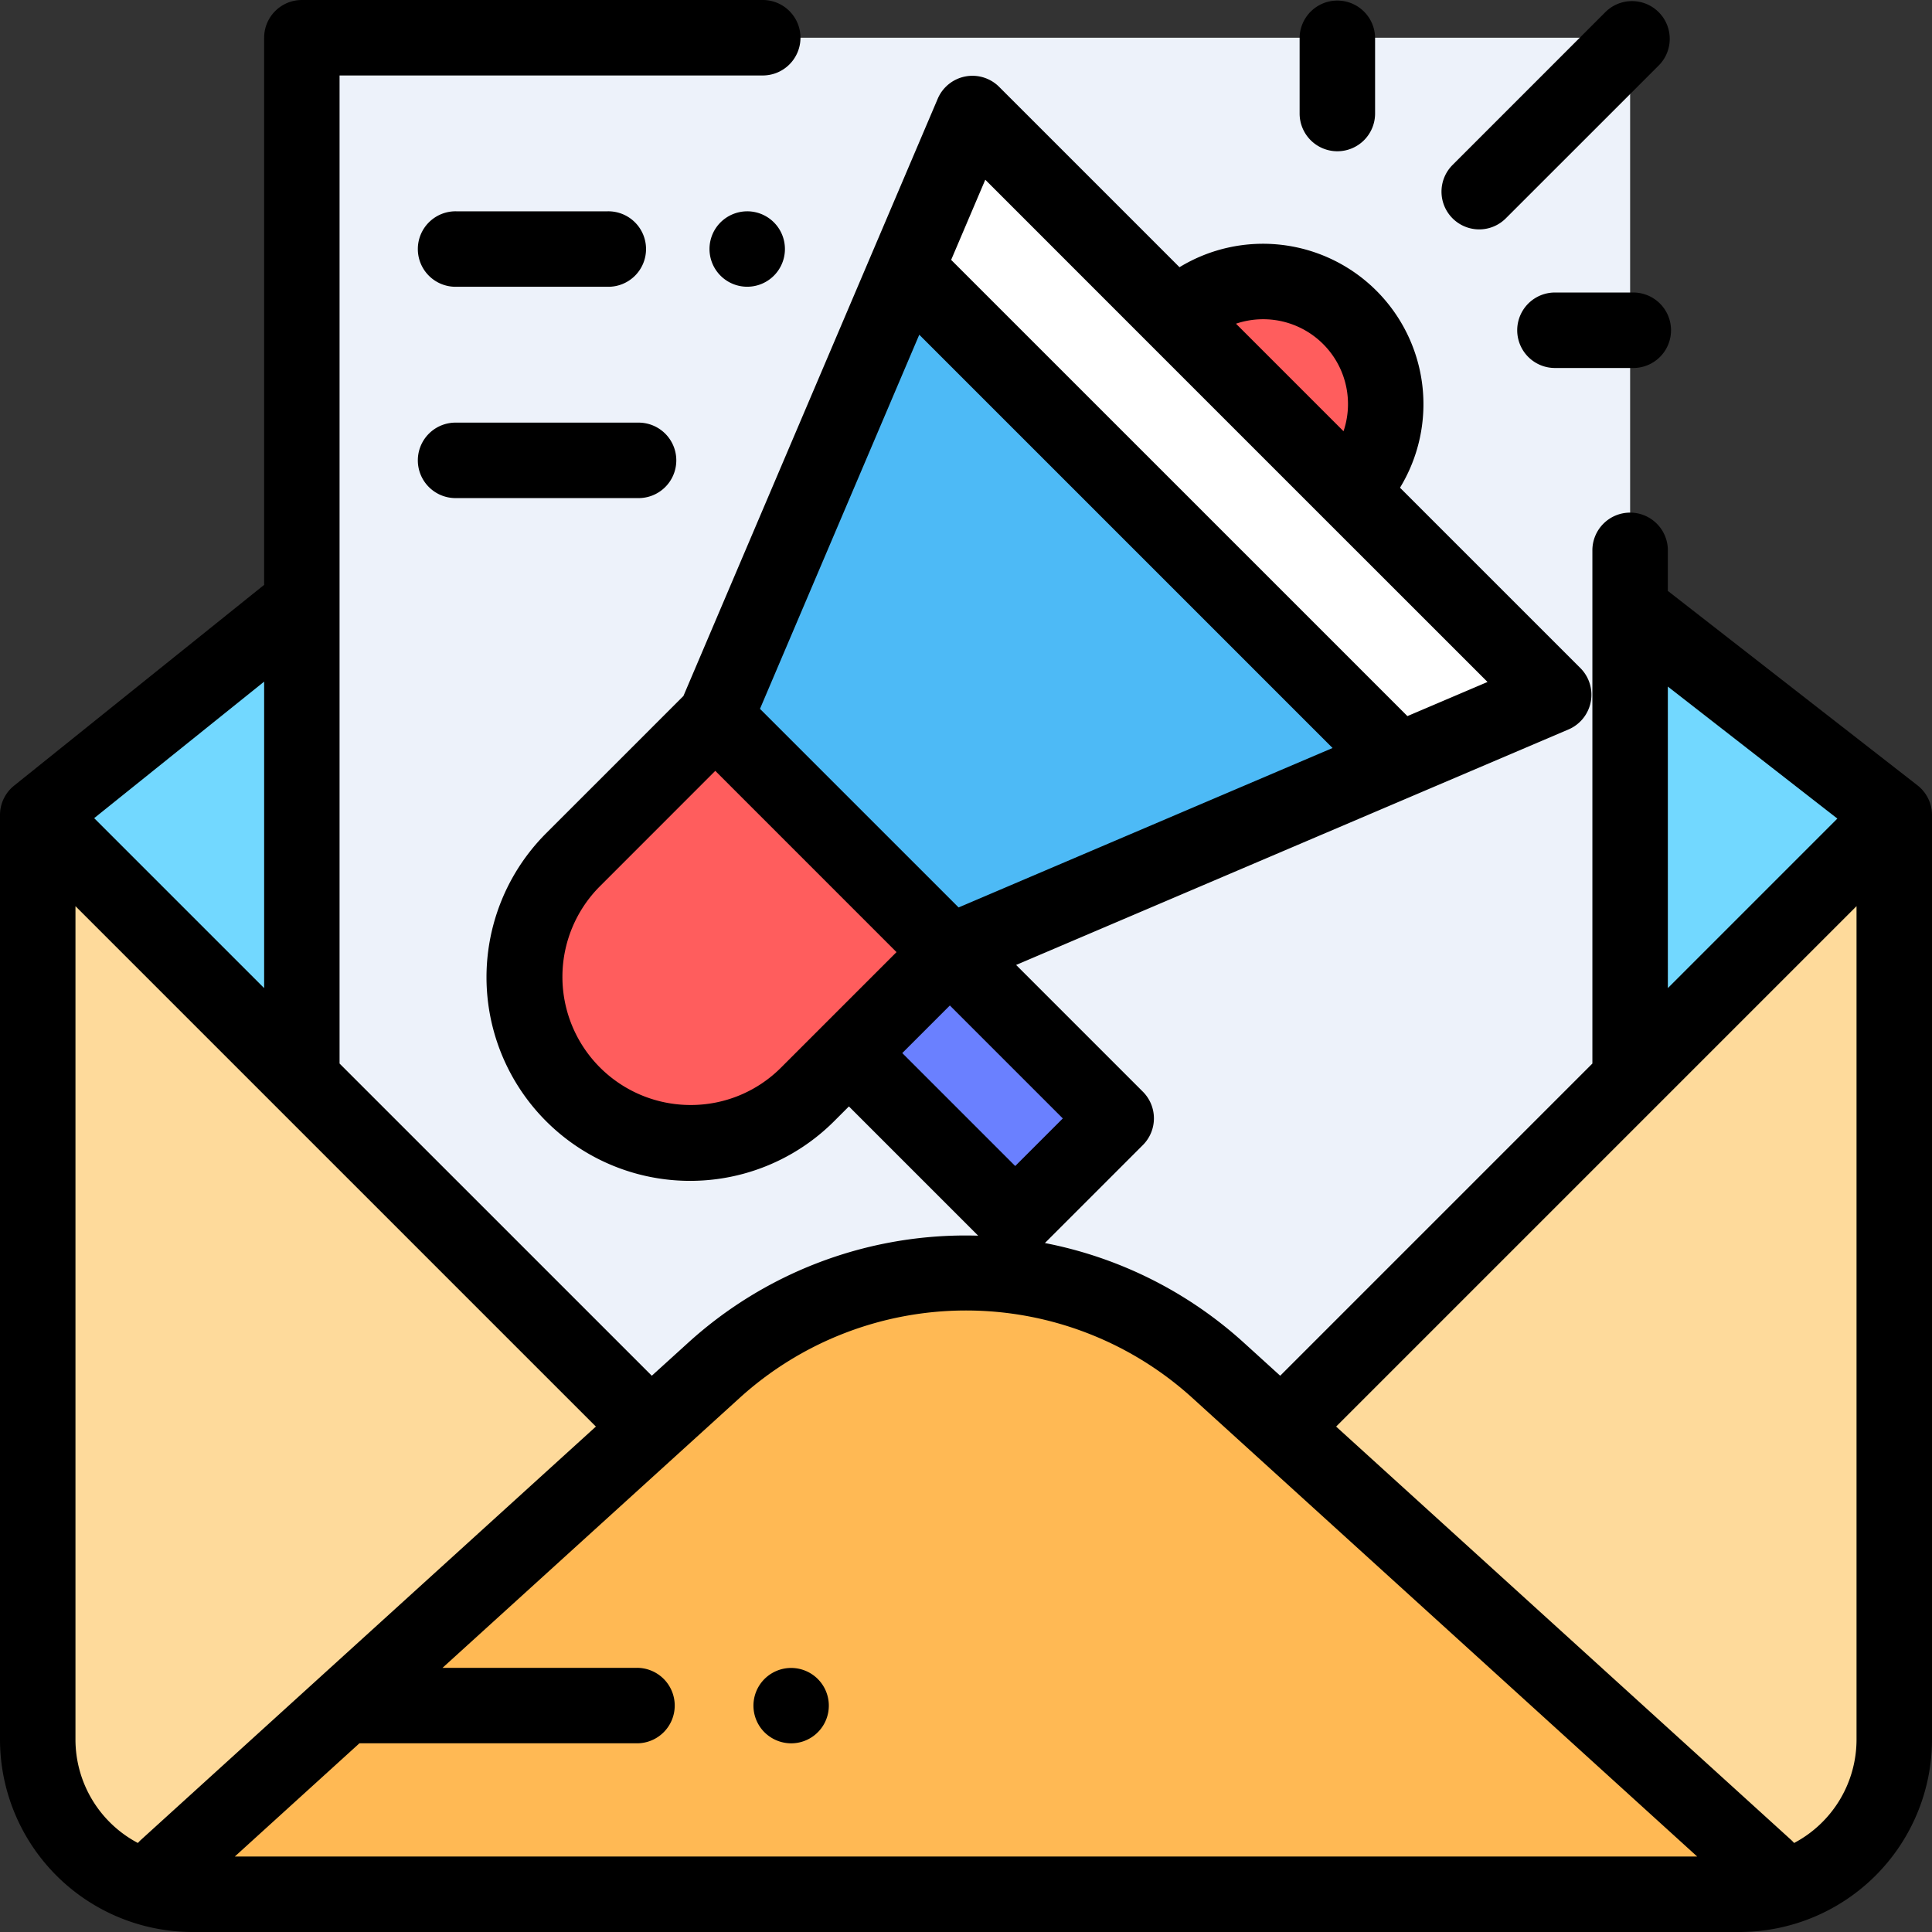
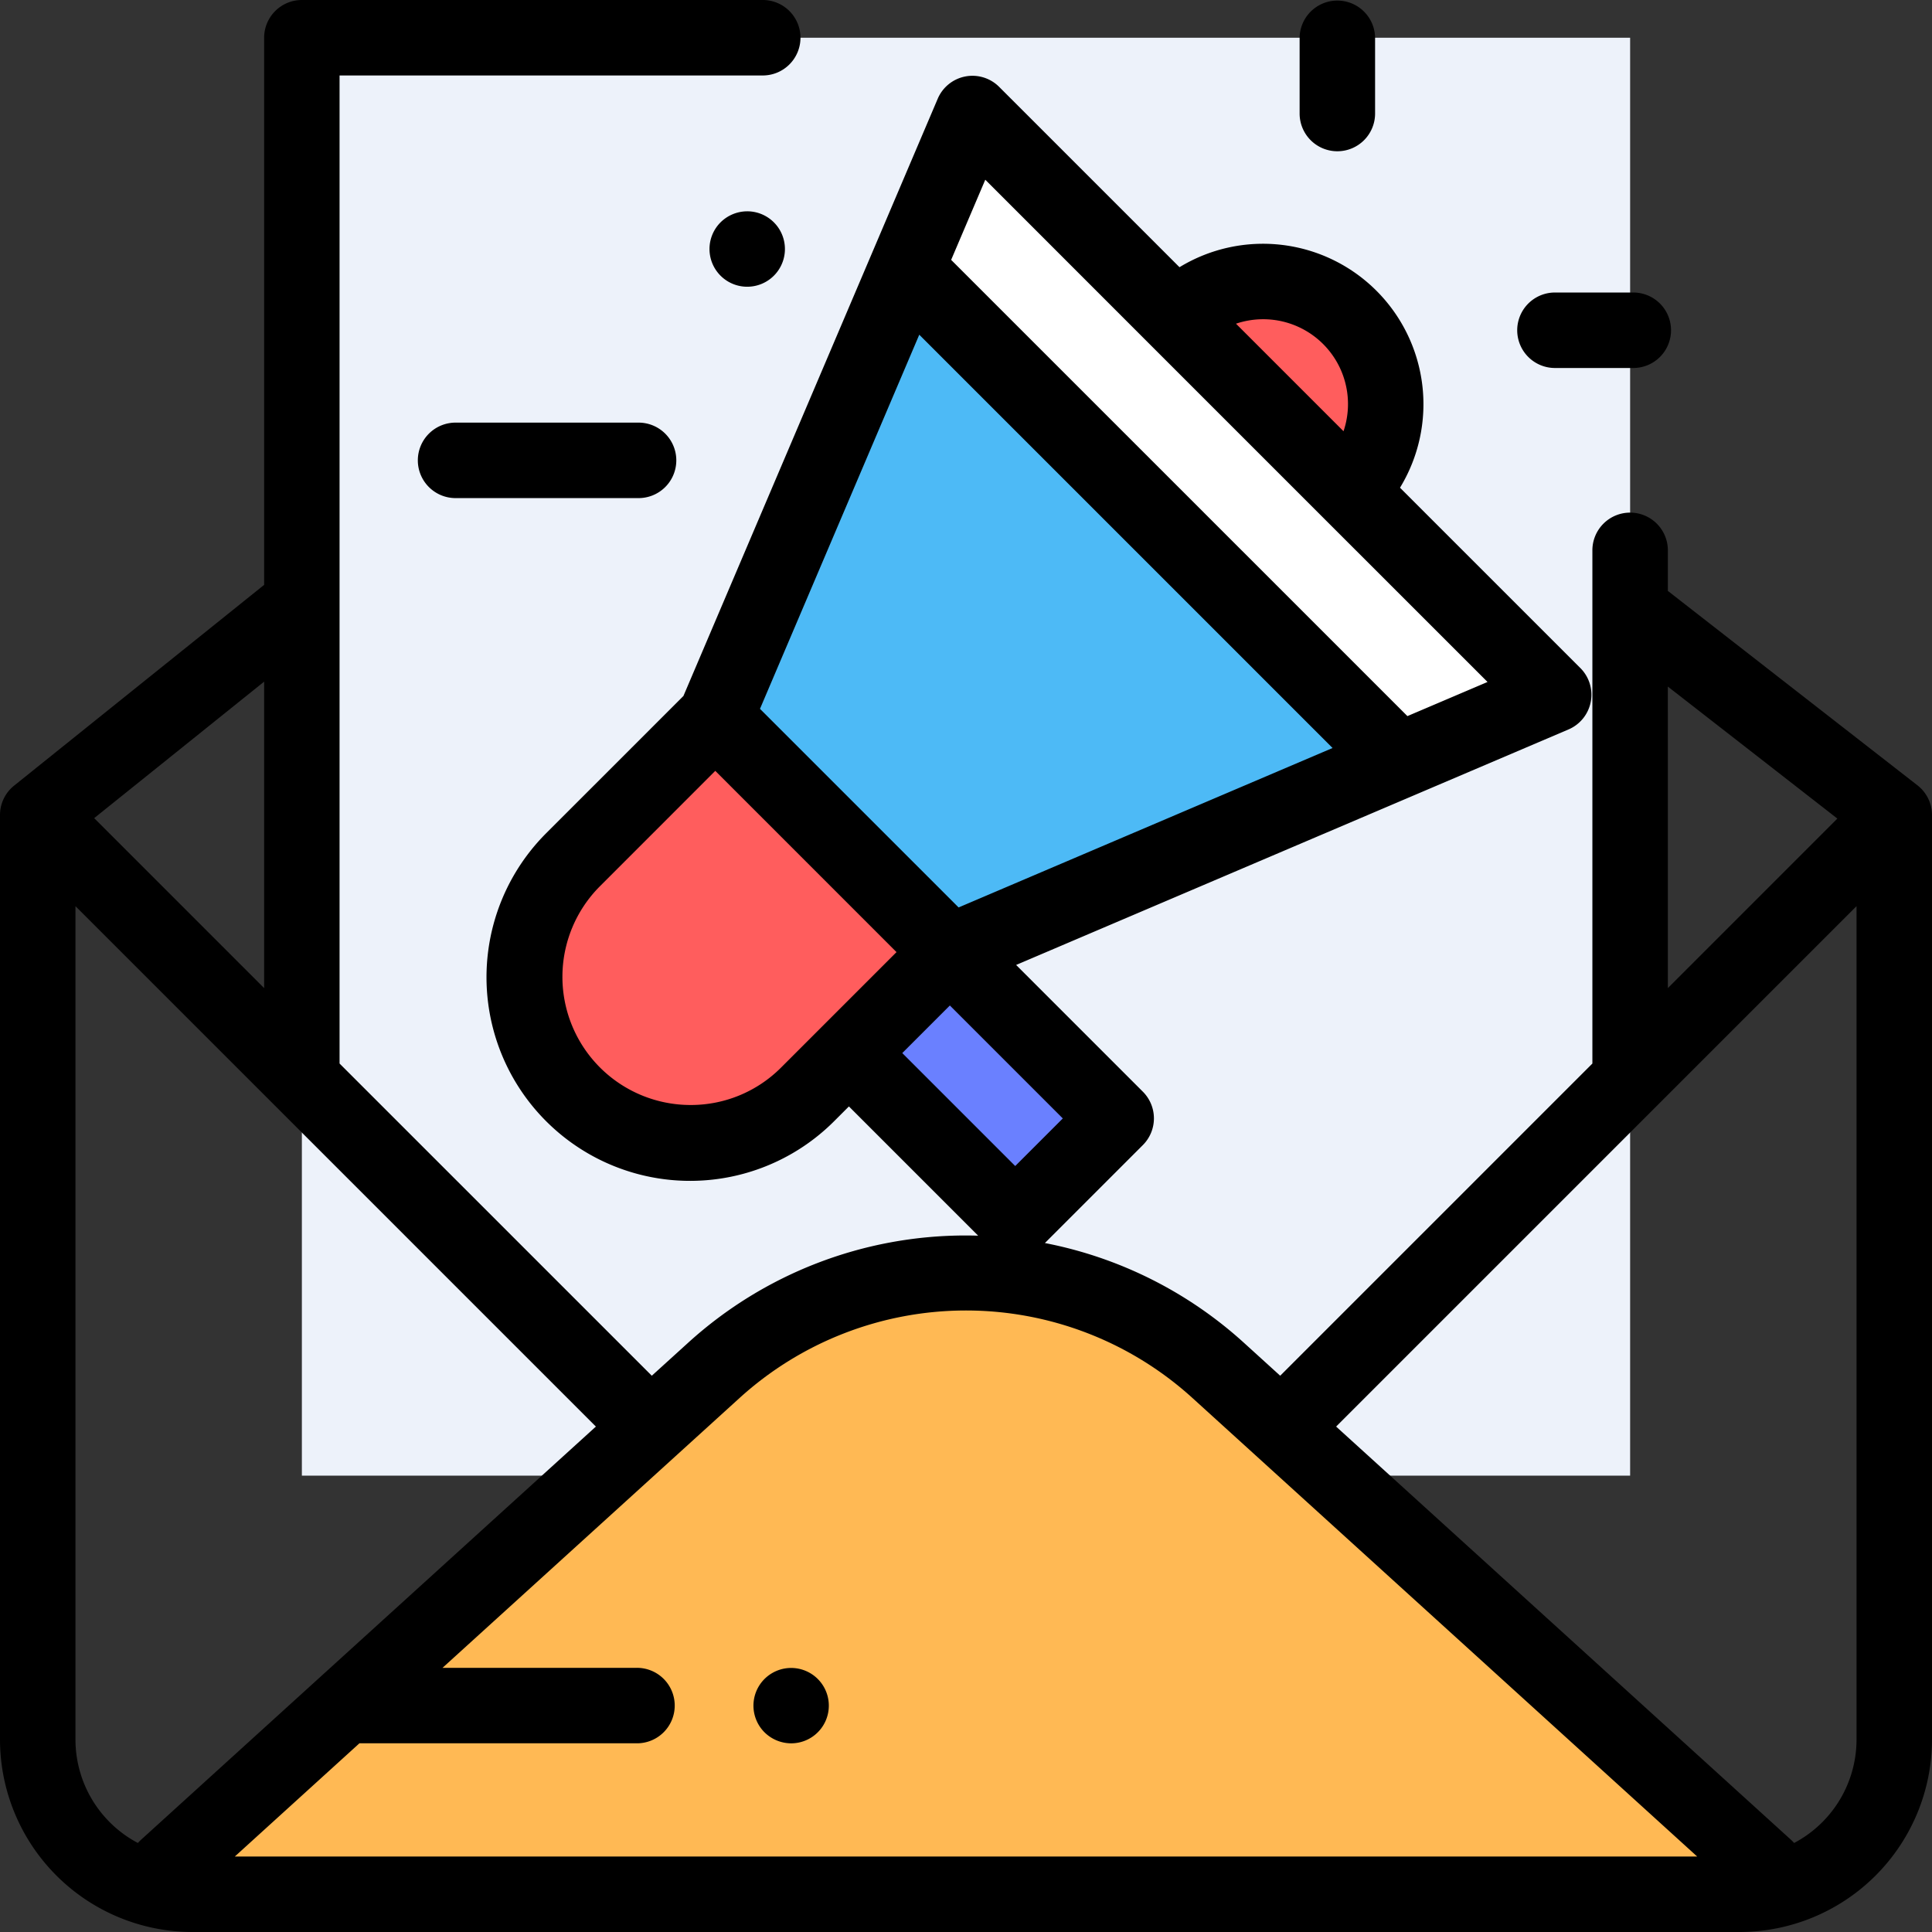
<svg xmlns="http://www.w3.org/2000/svg" id="email_1_" data-name="email (1)" width="226.381" height="226.381" viewBox="0 0 226.381 226.381">
  <rect x="0" y="0" width="226.381" height="226.381" fill="#333333" stroke="none" />
-   <path id="Path_17745" data-name="Path 17745" d="M39.182,163,10,186.434V294.761a18.128,18.128,0,0,0,18.128,18.128H209.41a18.128,18.128,0,0,0,18.128-18.128V186.434l-29.182-22.725" transform="translate(-5.578 -90.929)" fill="#72d8ff" />
  <rect id="Rectangle_4407" data-name="Rectangle 4407" width="155.637" height="168.486" transform="translate(35.372 4.422)" fill="#edf2fa" />
-   <path id="Path_17746" data-name="Path 17746" d="M148.393,295.406H86.725L10,216V324.327a18.128,18.128,0,0,0,18.128,18.128H209.41a18.128,18.128,0,0,0,18.128-18.128V216Z" transform="translate(-5.578 -120.495)" fill="#feda9b" />
  <path id="Path_17747" data-name="Path 17747" d="M44.055,407.093l64.106-58.235a44.031,44.031,0,0,1,59.212,0l64.105,58.235Z" transform="translate(-24.576 -188.229)" fill="#ffb954" />
  <g id="Group_26257" data-name="Group 26257" transform="translate(61.477 32.985)">
    <path id="Path_17748" data-name="Path 17748" d="M332.066,99.135A14.372,14.372,0,1,0,311.741,78.81Z" transform="translate(-235.381 -74.6)" fill="#ff5d5d" />
    <path id="Path_17749" data-name="Path 17749" d="M188.867,217.634l-16.643,16.643a19.438,19.438,0,0,1-27.49,0h0a19.438,19.438,0,0,1,0-27.49l16.643-16.643Z" transform="translate(-139.04 -139.056)" fill="#ff5d5d" />
  </g>
  <path id="Path_17750" data-name="Path 17750" d="M236.81,252.336l19.479,19.479-11.829,11.83-19.486-19.486Z" transform="translate(-125.502 -140.766)" fill="#6a80ff" />
  <path id="Path_17751" data-name="Path 17751" d="M217.054,128.355l-27.5-27.5,30.132-70.769L287.8,98.194Z" transform="translate(-105.745 -16.784)" fill="#4dbaf6" />
  <path id="Path_17752" data-name="Path 17752" d="M297.9,105.934l18.155-7.74L247.951,30.087l-7.733,18.162Z" transform="translate(-134.005 -16.784)" fill="#fff" />
  <path id="Path_17753" data-name="Path 17753" d="M189.3,57.3a4.419,4.419,0,1,0,3.126-1.3A4.455,4.455,0,0,0,189.3,57.3Z" transform="translate(-104.876 -31.24)" />
-   <path id="Path_17754" data-name="Path 17754" d="M115.3,64.843h17.763a4.422,4.422,0,1,0,0-8.843H115.3a4.422,4.422,0,1,0,0,8.843Z" transform="translate(-61.852 -31.24)" />
  <path id="Path_17755" data-name="Path 17755" d="M115.3,120.843h21.309a4.422,4.422,0,1,0,0-8.843H115.3a4.422,4.422,0,1,0,0,8.843Z" transform="translate(-61.852 -62.479)" />
  <path id="Path_17756" data-name="Path 17756" d="M224.674,92.019l0,0L195.494,69.291c-.021-.016-.043-.029-.064-.045V64.554a4.422,4.422,0,1,0-8.843,0v59.985c0,.027,0,.053,0,.08L150.006,161.2l-4.236-3.848a48.344,48.344,0,0,0-23.335-11.7l11.48-11.48a4.422,4.422,0,0,0,0-6.253l-14.852-14.852,64.724-27.594a4.422,4.422,0,0,0,1.392-7.194L164.044,57.148A18.8,18.8,0,0,0,138.207,31.31L117.072,10.176a4.422,4.422,0,0,0-7.195,1.394L80.08,81.551,64.042,97.588a23.86,23.86,0,1,0,33.743,33.743l1.686-1.686,15.145,15.145c-.475-.014-.951-.023-1.427-.023A48.354,48.354,0,0,0,80.61,157.356L76.374,161.2,39.788,124.618c0-.027,0-.053,0-.08V8.843H89.307a4.422,4.422,0,1,0,0-8.843H35.372a4.422,4.422,0,0,0-4.422,4.422V68.54c-.038.029-.078.054-.115.084L1.653,92.057v0A4.411,4.411,0,0,0,0,95.5V203.831a22.575,22.575,0,0,0,22.55,22.55H203.831a22.575,22.575,0,0,0,22.55-22.55V95.5A4.41,4.41,0,0,0,224.674,92.019Zm-116.959-52.8,48.428,48.428-43.819,18.682L89.051,83.058ZM148,37.406a9.937,9.937,0,0,1,9.426,13.123l-12.6-12.6A9.953,9.953,0,0,1,148,37.406Zm-32.55-16.347L134.7,40.315l.005.006.006.005,20.319,20.319h0L174.3,79.909l-9.387,4L111.451,30.45ZM80.915,129.478A15.017,15.017,0,0,1,70.3,103.842L83.813,90.325l21.236,21.238L91.533,125.079A14.917,14.917,0,0,1,80.915,129.478ZM111.3,117.817l13.234,13.234-5.576,5.576-13.234-13.234Zm84.129-37.368,19.863,15.468L195.431,115.78ZM86.558,163.9a39.457,39.457,0,0,1,53.266,0l59.042,53.636H27.515l14.6-13.265H74.572a4.422,4.422,0,1,0,0-8.843H51.851ZM30.951,79.871v35.909L11.035,95.865ZM8.843,203.831V106.179l60.979,60.979L16.506,215.592a4.516,4.516,0,0,0-.35.358A13.717,13.717,0,0,1,8.843,203.831ZM210.225,215.95a4.442,4.442,0,0,0-.35-.358l-53.316-48.434,60.979-60.979v97.652A13.717,13.717,0,0,1,210.225,215.95Z" />
-   <path id="Path_17757" data-name="Path 17757" d="M386.422,27.1a4.409,4.409,0,0,0,3.126-1.3L407.409,7.944a4.422,4.422,0,1,0-6.253-6.253L383.3,19.552a4.422,4.422,0,0,0,3.126,7.548Z" transform="translate(-213.099 -0.221)" />
  <path id="Path_17758" data-name="Path 17758" d="M348.833,17.724a4.422,4.422,0,0,0,4.422-4.422V4.422a4.422,4.422,0,0,0-8.843,0V13.3A4.422,4.422,0,0,0,348.833,17.724Z" transform="translate(-192.13)" />
  <path id="Path_17759" data-name="Path 17759" d="M415.529,77.521H406.35a4.422,4.422,0,0,0,0,8.843h9.179a4.422,4.422,0,1,0,0-8.843Z" transform="translate(-224.216 -43.245)" />
  <path id="Path_17760" data-name="Path 17760" d="M204.082,450.843a4.416,4.416,0,1,0-3.13-1.3A4.461,4.461,0,0,0,204.082,450.843Z" transform="translate(-111.38 -246.569)" />
</svg>